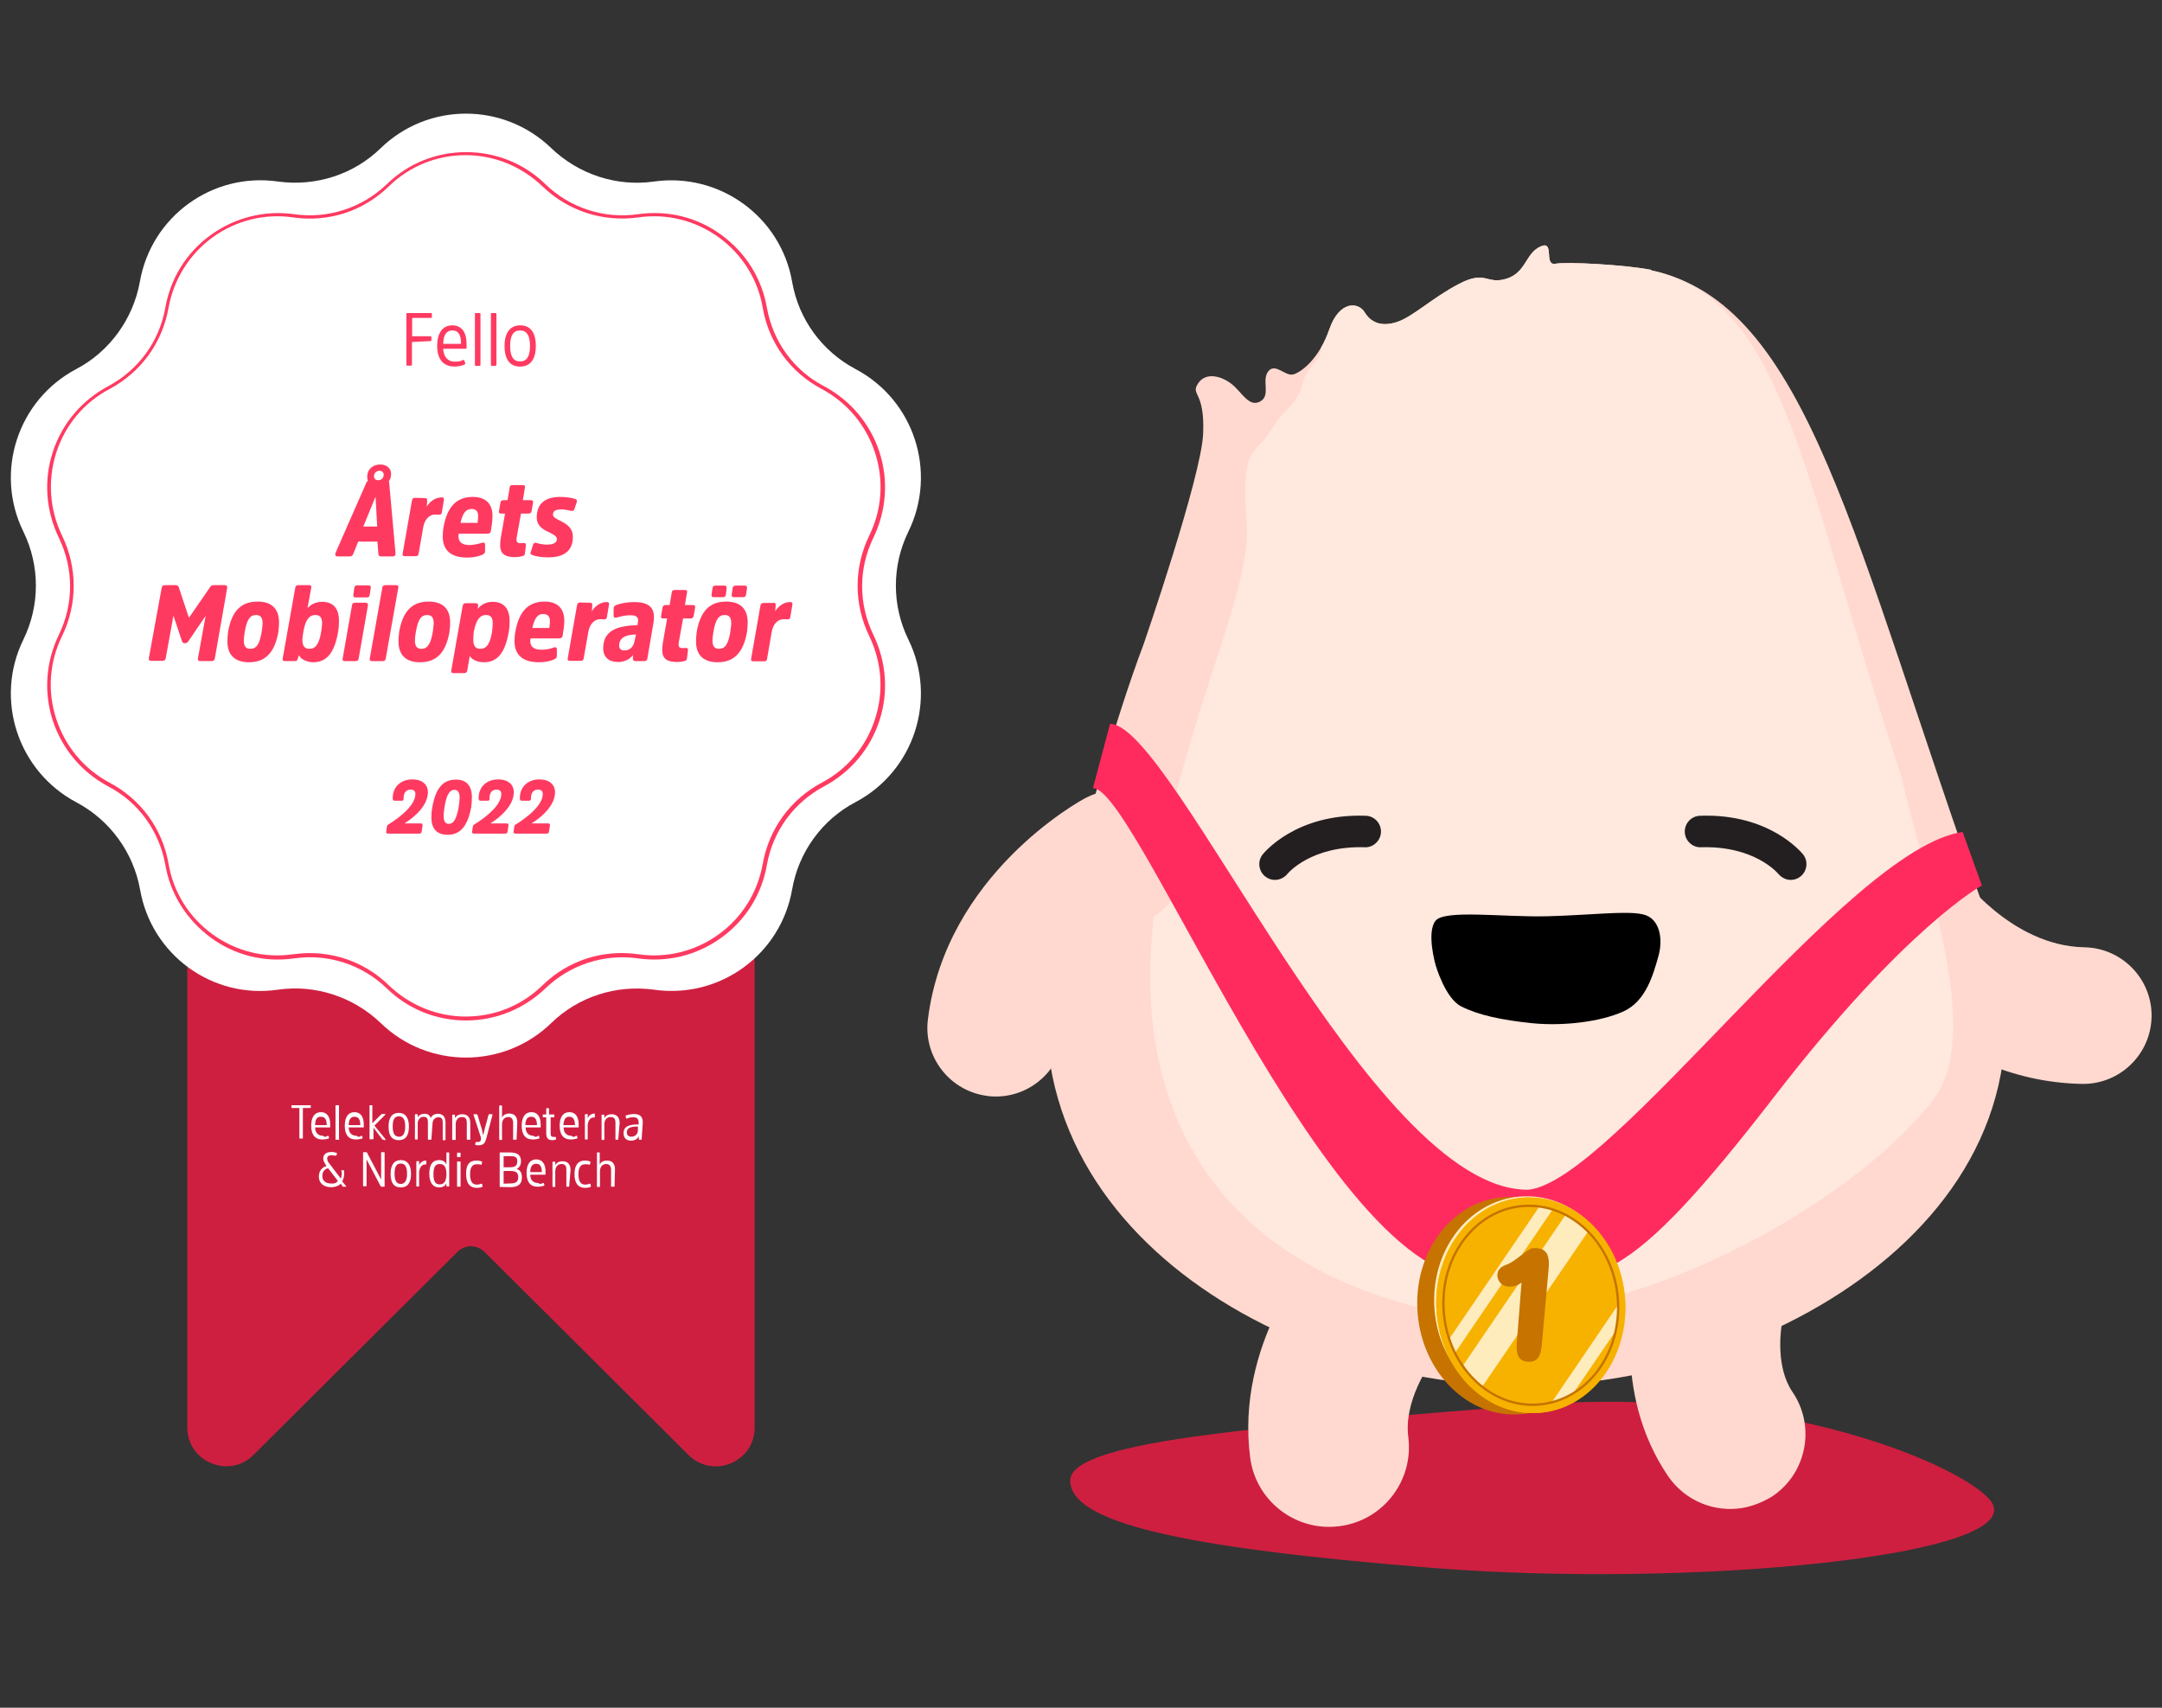
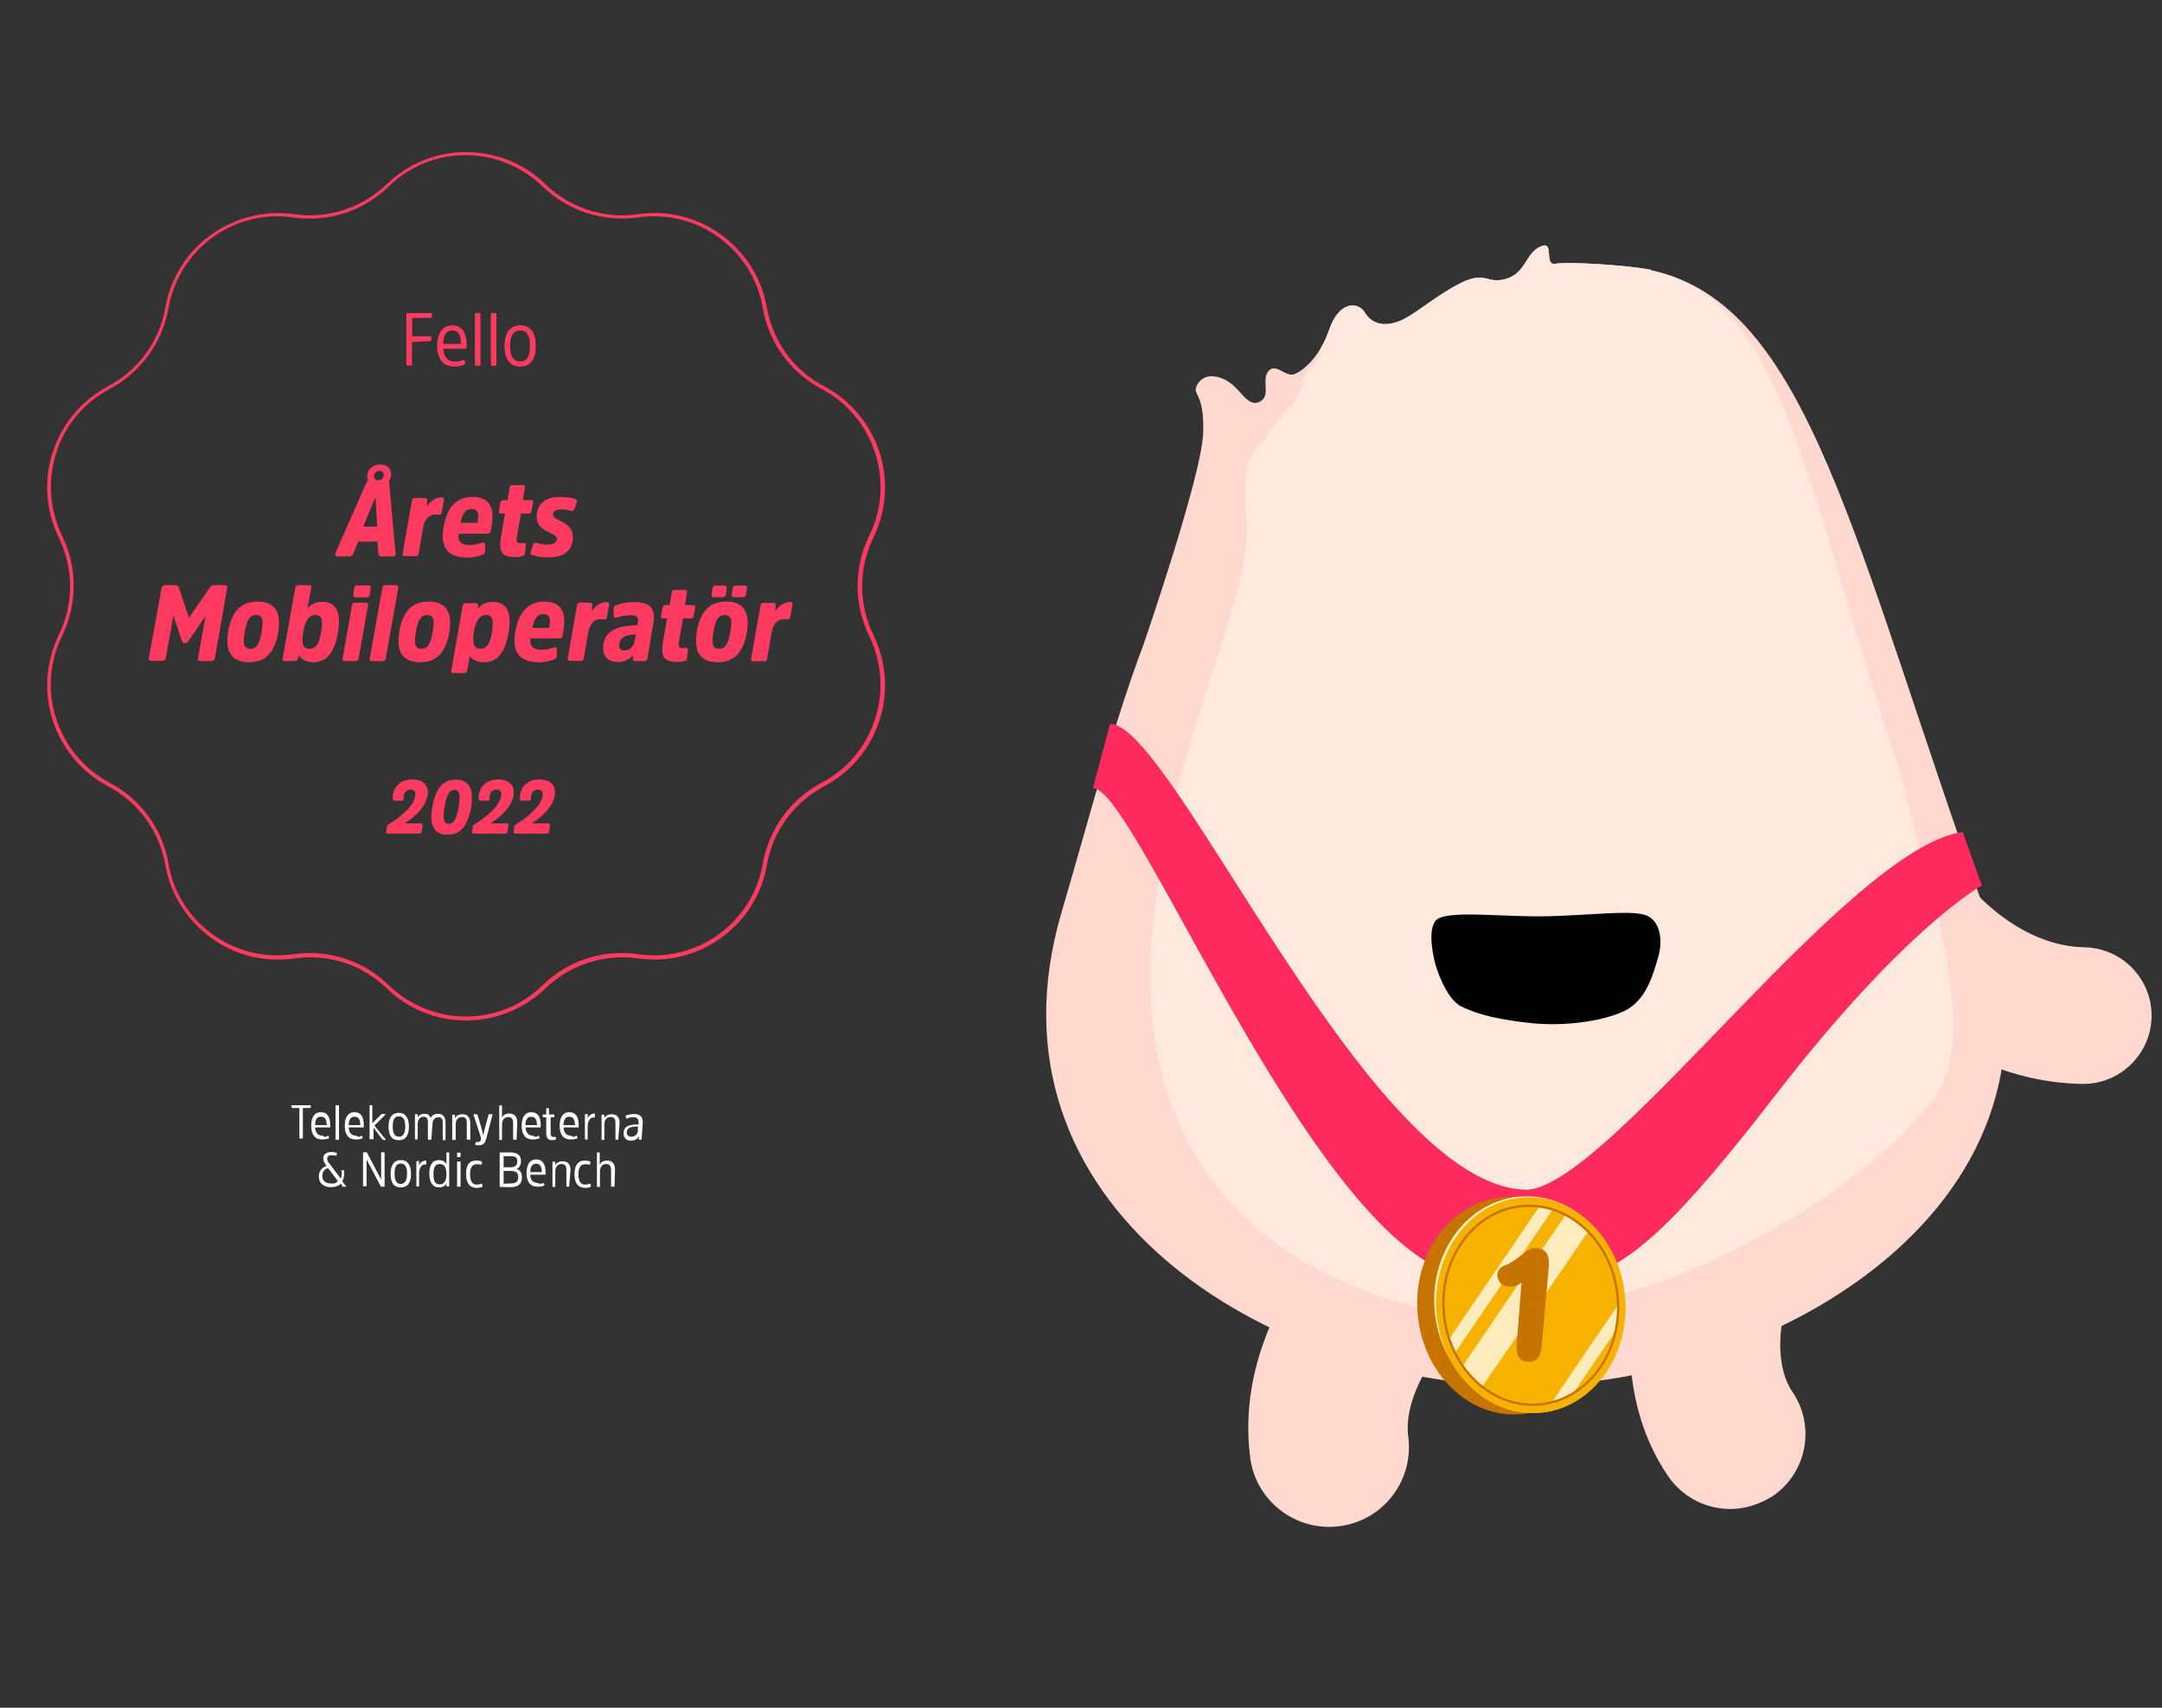
<svg xmlns="http://www.w3.org/2000/svg" xml:space="preserve" id="Layer_1" x="0" y="0" style="enable-background:new 0 0 933.7 737.5" version="1.1" viewBox="0 0 933.7 737.5">
  <rect x="0" y="0" width="933.7" height="737.5" fill="#333333" stroke="none" />
  <style>.st1{fill:#ffd9cf}.st3{fill:#231f20}.st5{fill:#c67300}.st6{fill:#ffecbd}.st7{fill:#f7b200}.st10{fill:#fff}.st11{fill:#ff3a61}</style>
-   <path d="M859.8 648.3c17.3 23.5-128.5 37.8-241.4 28.8-109.1-8.7-156.2-19.7-156.2-37.7s91-23.7 198.2-32.6c109.1-9 188.7 27 199.4 41.5z" style="fill:#ce1f40" />
  <path d="M899.7 468.1h-.6c-63-1.2-100.5-55.4-102.1-57.7-9.1-13.5-5.6-31.8 7.9-41 13.4-9.1 31.7-5.7 40.9 7.7.7.9 22.6 31.4 54.4 32 16.3.3 29.3 13.8 29 30-.3 16.1-13.5 29-29.5 29zM574 659.4c-17.1 0-31.9-12.7-34.1-30-6.3-48.8 25.7-86.3 29.4-90.4l51.4 45.8.2-.3c-4.2 4.9-14.7 21-12.7 36.1 2.4 18.9-10.9 36.1-29.7 38.5-1.5.2-3 .3-4.5.3zM752.7 651.2c-12.1 2.1-24.9-2.9-32.3-13.7-24.9-36.6-14.5-79.6-13.2-84.3l62.7 16.6.1-.3c-1.3 5.3-3 21.2 4.1 31.6 10.1 14.8 6.2 35-8.5 45-4.2 2.6-8.5 4.3-12.9 5.1z" class="st1" />
  <path d="M857.3 393.8c-57.1-159.8-76.3-262.5-144-277-.1-.1-.2-.2-.4-.3-11.7-2.2-36-3.5-41.2-2.6s0-10.4-6.5-7.4-6.1 11.3-14.7 13.9c-8.7 2.6-8.7-3.9-20.4 2.2s-20 14.3-26.9 16.5-11.3 0-13.9-4.3c-2.6-4.3-10.8-5.2-15.2 7.4-4.3 12.6-12.1 18.6-15.6 19.5s-7.8-5.2-10.8-1.3 1.3 10.4-3.5 13-7.8-3.9-12.1-7.4-11.3-5.6-14.7-.4 3 3 2.2 21.7-25.6 90.6-25.6 90.6c-13.7 36.4-23.7 76-35.5 115.9-37.4 126.8 89.3 204.7 199.5 204.7 110 0 243.9-80.2 199.3-204.7z" class="st1" />
  <path d="M562.7 165.1c-2.6 10.4-6.9 9.5-13.9 20.8s-13 6.1-10.4 39.9-34 95.7-40.9 178.1 33.4 139.2 112.3 160 189.7-42.3 225.2-89.1c21.6-28.5-3.2-92.8-14.2-140.7-41.7-124.1-49-204.8-107.5-217.3-.1-.1-.2-.2-.4-.3-11.7-2.2-36-3.5-41.2-2.6s0-10.4-6.5-7.4-6.1 11.3-14.7 13.9c-8.7 2.6-8.7-3.9-20.4 2.2s-20 14.3-26.9 16.5c-6.9 2.2-11.3 0-13.9-4.3-2.6-4.3-10.8-5.2-15.2 7.4-1 3-2.3 5.7-3.6 8 .2 6.1-5.9 7.3-7.8 14.9z" style="fill:#ffe8de" />
  <path d="M620 416.8s-4.1-14.2 0-19.2c4.1-4.9 29.5-1.4 48.4-1.9s34.1-2.5 41.2-.8c7.1 1.6 8.8 10.4 6.6 18.1s-5.3 19.4-15.1 23.8c-9.9 4.5-25.9 6.4-39.3 5.1-13.4-1.4-23.3-3.5-30.8-7.3-6.9-3.5-11-17.8-11-17.8z" />
-   <path d="M550.6 380c-1.5 0-3-.5-4.2-1.5-2.9-2.3-3.4-6.6-1.1-9.5.6-.7 14.4-17.8 44.5-16.7 3.8.1 6.7 3.3 6.6 7-.1 3.8-3.4 6.8-7 6.6-23-.7-33 11-33.4 11.5-1.4 1.7-3.4 2.6-5.4 2.6zM773.4 380c1.5 0 3-.5 4.2-1.5 2.9-2.3 3.4-6.6 1.1-9.5-.6-.7-14.4-17.8-44.5-16.7-3.8.1-6.7 3.3-6.6 7 .1 3.8 3.4 6.8 7 6.6 23-.7 33 11 33.4 11.5 1.5 1.7 3.4 2.6 5.4 2.6z" class="st3" />
-   <path d="M427.1 473.4c-.2 0-.4 0-.6-.1-16.2-2-27.7-16.7-25.8-32.8 7.6-62.6 65.3-94.4 67.8-95.7 14.3-7.7 32.2-2.4 40 12 7.7 14.3 2.4 32.1-11.8 39.9-1 .6-33.5 19.3-37.3 50.9-2 16-16.4 27.4-32.3 25.8z" class="st1" />
  <path d="M479.4 312.6c27.3.1 112.5 201.6 180.5 201.2 36.2-3 138.1-147.5 187.7-154.5l8.3 23.1s-33 17.9-89.1 90.5c-65.1 84.3-78.3 83.6-119.7 77.7-66.6 21.6-155.4-211.3-175.1-210.2l7.4-27.8z" style="fill:#ff2b5e" />
  <ellipse cx="652.9" cy="563.9" class="st5" rx="40.8" ry="47" transform="rotate(-4.663 652.894 563.929) scale(1)" />
  <ellipse cx="660.1" cy="562.4" class="st6" rx="40.7" ry="45.8" transform="rotate(-4.663 660.094 562.43) scale(1)" />
  <ellipse cx="661.1" cy="563.7" class="st7" rx="40.8" ry="46.6" transform="rotate(-4.663 661.095 563.729) scale(1)" />
  <ellipse cx="661.1" cy="563.7" class="st7" rx="40.8" ry="46.6" transform="rotate(-4.663 661.095 563.729) scale(1)" />
  <path d="m676.1 524.7-44.4 65.2c2.4 3.5 5.2 6.5 8.4 9l45.7-67c-3-3-6.2-5.4-9.7-7.2zM664.8 521.1l-38.9 57.1c.7 2.1 1.5 4.1 2.5 6l42.1-61.8c-1.9-.6-3.8-1-5.7-1.3zM698.8 563.5l-28.7 42.2c3.2-.8 6.3-2.1 9.2-3.8l18.6-27.3c.7-3.6 1-7.3.9-11.1z" class="st6" />
  <ellipse cx="661.1" cy="563.7" rx="37.7" ry="43" style="fill:none;stroke:#c67300;stroke-width:1;stroke-miterlimit:10" transform="rotate(-4.663 661.095 563.729) scale(1)" />
  <path d="M657.1 553.9c-.8.6-1.7 1.1-2.7 1.4-1 .3-2.1.4-3.3.3-.7-.1-1.4-.3-1.9-.6-.6-.3-1.1-.7-1.4-1.2-.4-.5-.7-1-.9-1.6s-.3-1.2-.2-1.9.2-1.2.5-1.7.6-.8 1-1.2c.4-.3.9-.6 1.4-.8s1.1-.5 1.7-.7c1.3-.7 2.4-1.3 3.4-2.1 1-.7 1.9-1.4 2.7-2s1.5-1.2 2.1-1.6c.6-.4 1.1-.7 1.5-.9.2-.1.5-.2.7-.2.2-.1.4-.1.6-.1h.7c.3 0 .6 0 1 .1 1.2.1 2.2.4 2.9 1s1.2 1.2 1.5 2.1c.3.8.4 1.7.5 2.7 0 1 0 2-.1 3l-2.9 32.4c-.1 1-.2 2-.4 3s-.5 1.8-.9 2.6c-.4.7-1 1.3-1.8 1.7s-1.8.6-3 .5c-1.3-.1-2.2-.4-2.9-1-.7-.5-1.2-1.2-1.4-2-.3-.8-.4-1.7-.5-2.7 0-1 0-2 .1-3l2-25.5z" class="st5" />
  <g id="Lager_4">
-     <path d="M80.9 357.9v258.6c0 14.8 18 22.3 28.5 11.9l88.1-87.7c3.3-3.3 8.5-3.3 11.8 0l88.1 87.7c10.6 10.4 28.5 3 28.5-11.9V357.9h-245z" style="fill:#cf1f40" />
-     <path d="M238.1 64c11.8 11.3 28.2 16.7 44.3 14.4 28.4-4 54.8 15.2 59.7 43.3 2.8 16.2 12.9 30 27.4 37.7 25.3 13.4 35.4 44.4 22.8 70.2-7.2 14.7-7.2 31.9 0 46.6 12.6 25.7 2.5 56.8-22.8 70.2-14.5 7.6-24.6 21.6-27.4 37.7-4.9 28.2-31.3 47.4-59.7 43.3-16.3-2.2-32.6 3-44.3 14.4-20.5 19.9-53.2 19.9-73.7 0-11.8-11.3-28.2-16.7-44.3-14.4-28.3 4.2-54.7-15-59.6-43.2-2.9-16.1-13-30-27.5-37.7C7.6 333-2.5 301.9 10.1 276.2c7.2-14.7 7.2-31.9 0-46.6-12.6-25.7-2.5-56.8 22.8-70.2 14.5-7.6 24.6-21.7 27.5-37.7 4.9-28.2 31.3-47.4 59.7-43.3 16.3 2.2 32.6-3 44.3-14.4 20.5-19.9 53.1-19.9 73.7 0z" class="st10" />
    <path d="M164.2 200.6c2.8 0 4.7 1.7 4.7 4 0 1.2-.3 2.4-1 3.3.1.1.2.4.2.8l2.7 30.1c.1.9-.3 1.5-1.2 1.5h-4.9c-.9 0-1.3-.4-1.3-1.2l-.4-5.2h-8.3l-2.1 5.2c-.3.8-.7 1.2-1.6 1.2h-5.2c-.9 0-1.2-.6-.9-1.5l13.2-30.1c.1-.4.4-.8.8-1-.2-.4-.3-1-.3-1.6-.1-3.2 2.2-5.5 5.6-5.5zm-1.3 26.8-.7-12.7h-.1l-5.2 12.7h6zm-1.4-21.7c0 1 .7 1.7 1.9 1.7h.1c1.2-.1 2.2-.9 2.2-2.4 0-1-.7-1.7-1.9-1.7-1.3.1-2.3 1-2.3 2.4zM183.4 215.1c.9 0 1.1.3 1.1 1.1l-.2 2.6c1.1-1.9 3.5-4 6.4-4 .9 0 1.1.3 1 1.2l-.9 5.3c-.1.8-.6 1-1.2 1-.4 0-.9-.1-1.6-.1-2.7 0-4.6 2.2-5.2 5.4l-2 11.4c-.1.8-.4 1.2-1.3 1.2h-4.6c-.8 0-1.2-.3-1-1.2l4-22.8c.1-.8.6-1.2 1.3-1.2l4.2.1zM208.2 234.4c.8-.2 1.3 0 1.3.8v2.8c0 .8-.4 1.2-1.2 1.6-1.8.7-3.8 1.2-6.5 1.2-6.8 0-10.6-2.9-10.6-9.2 0-1.2.1-2.6.4-4.2 1.6-8.6 5.6-12.8 12.6-12.8 5.6 0 8.5 3 8.5 8.3 0 1-.1 2.2-.3 3.7l-.4 2.6c-.1 1-.7 1.3-1.6 1.3h-12.3c0 .4-.1.8-.1 1.1 0 2.6 1.7 3.8 4.9 3.8 2.1-.1 3.9-.6 5.3-1zm-9.3-8.6h7.3l.1-.4c.1-.9.2-1.8.2-2.5 0-2-.9-3.1-2.8-3.1-2.4 0-3.9 1.7-4.8 6zM225 221.8l-1.8 10c-.4 2.1 0 2.8 1.7 2.8.4 0 .9-.1 1.3-.1.7 0 1 .3.9 1.1l-.4 3.4c-.1.8-.4 1-1.2 1.2s-1.8.4-3 .4c-4.3 0-6.5-1.3-6.5-5.2 0-.8.1-1.7.2-2.7l1.9-10.9h-1.6c-.8 0-1.2-.3-1-1.1l.6-3.5c.1-.8.6-1.2 1.3-1.2h1.8l.9-5.4c.1-.8.4-1.1 1.3-1.1h4.3c.9 0 1.2.3 1 1.1l-.9 5.4h3.4c.8 0 1.2.4 1 1.2l-.6 3.4c-.1.8-.6 1.2-1.3 1.2H225zM236.9 240.7c-2.8 0-5.6-.4-7-1-.7-.2-1-.6-.7-1.3l1-3.1c.2-.7.7-1.1 1.6-.8 1 .3 2.6.7 4.5.7 1.7 0 4.2-.4 4.2-2.4 0-1.2-1.3-1.9-3.5-3-2.7-1.2-5.2-2.8-5.2-6.4 0-6.1 3.9-8.8 10.1-8.8 2.5 0 5.3.4 6.5.9.7.2.9.6.7 1.3l-1 3c-.2.7-.7 1-1.6.8-.9-.2-2.4-.6-4-.6-1.8 0-3.7.3-3.7 2.2 0 1.2 1.5 1.9 3.7 3 3 1.5 4.9 3.4 4.9 6.5.1 6.5-4.3 9-10.5 9zM78.6 276.9l-3.7-11-3.3 18.2c-.1.9-.6 1.3-1.5 1.3h-4.7c-.9 0-1.3-.4-1.1-1.3l5.5-30.1c.1-.9.6-1.3 1.5-1.3h4.4c.8 0 1.3.2 1.5.9l4.4 13.2 9.1-13.2c.4-.6.8-.9 1.7-.9H97c.9 0 1.2.4 1.1 1.3l-5.3 30.2c-.1.9-.6 1.3-1.5 1.3h-4.7c-.9 0-1.3-.4-1.1-1.3l3.3-18.2-7.5 11c-.3.4-.7.8-1.3.8-.9 0-1.2-.3-1.4-.9zM98.2 277c0-1.2.1-2.6.3-4.2 1.6-9 5.7-13 12.7-13 5.8 0 9.3 2.8 9.3 9 0 1.2-.1 2.6-.3 4.2-1.6 9-5.7 13-12.7 13-5.8 0-9.3-2.9-9.3-9zm14.8-4.1c.2-1.6.4-2.8.4-3.8 0-2.5-1-3.5-2.8-3.5-2.6 0-4 1.9-4.9 7.3-.3 1.6-.4 2.8-.4 3.8 0 2.5 1 3.5 2.8 3.5 2.6 0 4-1.9 4.9-7.3zM128.6 284.5c-.2.7-.4 1-1.3 1h-4.2c-.8 0-1.2-.3-1-1.2l5.4-30.4c.1-.8.6-1.2 1.3-1.2h4.6c.8 0 1.2.3 1 1.2l-1.6 8.8c1.3-1.6 3.6-2.8 6.3-2.8 4.6 0 7.3 2.6 7.3 8.3 0 1.3-.1 3-.4 4.8-1.6 9.2-5.1 13-10.7 13-2.7 0-5.5-1.3-6.2-3.1l-.5 1.6zm2-8.2c0 2.7 1 3.9 3 3.9 2.6 0 4.2-1.9 5.1-7.3.2-1.6.4-2.8.4-3.7 0-2.6-1-3.6-2.9-3.6-2.6 0-4.3 2-5.2 7.3-.2 1.3-.4 2.4-.4 3.4zM154.9 284.3c-.1.8-.4 1.2-1.3 1.2H149c-.8 0-1.2-.3-1-1.2l4-22.8c.1-.8.4-1.2 1.3-1.2h4.6c.8 0 1.1.4 1 1.2l-4 22.8zm4.8-27.5c-.1.8-.4 1.2-1.3 1.2h-4.8c-.8 0-1.1-.3-1-1.2l.4-2.8c.1-.8.4-1.2 1.3-1.2h4.8c.8 0 1.2.4 1 1.2l-.4 2.8zM166.6 284.3c-.1.8-.4 1.2-1.3 1.2h-4.6c-.8 0-1.2-.3-1-1.2l5.4-30.4c.1-.8.4-1.2 1.3-1.2h4.6c.8 0 1.2.3 1 1.2l-5.4 30.4zM172.1 277c0-1.2.1-2.6.3-4.2 1.6-9 5.7-13 12.7-13 5.8 0 9.3 2.8 9.3 9 0 1.2-.1 2.6-.3 4.2-1.6 9-5.7 13-12.7 13-5.9 0-9.3-2.9-9.3-9zm14.8-4.1c.2-1.6.4-2.8.4-3.8 0-2.5-1-3.5-2.8-3.5-2.6 0-4 1.9-4.9 7.3-.3 1.6-.4 2.8-.4 3.8 0 2.5 1 3.5 2.8 3.5 2.5 0 4-1.9 4.9-7.3zM206.3 263c1.3-1.8 3.7-3.1 6.4-3.1 4.6 0 7.4 2.6 7.4 8.4 0 1.3-.1 2.9-.4 4.7-1.6 9-4.9 13-10.7 13-2.7 0-5.4-1.1-6.1-2.8l-1.1 6.3c-.1.8-.6 1.2-1.3 1.2h-4.6c-.8 0-1.2-.3-1-1.2l4.9-27.8c.1-.8.6-1.2 1.3-1.2h4.2c.9 0 1.2.3 1.2 1l-.2 1.5zm-1.9 13.3c0 2.7 1 3.9 3 3.9 2.6 0 4.2-1.9 5.1-7.3.2-1.5.3-2.8.3-3.7 0-2.6-1-3.6-2.9-3.6-2.6 0-4.3 2-5.3 7.3-.1 1.3-.2 2.4-.2 3.4zM239.2 279.6c.8-.2 1.3 0 1.3.8v2.8c0 .8-.4 1.2-1.2 1.6-1.8.7-3.8 1.2-6.5 1.2-6.8 0-10.6-2.9-10.6-9.2 0-1.2.1-2.6.4-4.2 1.6-8.6 5.6-12.8 12.6-12.8 5.6 0 8.5 3 8.5 8.3 0 1-.1 2.2-.3 3.7l-.4 2.6c-.1 1-.7 1.3-1.6 1.3h-12.3c0 .4-.1.8-.1 1.1 0 2.6 1.7 3.8 4.9 3.8 2.1 0 3.8-.4 5.3-1zm-9.3-8.4h7.3l.1-.4c.1-.9.2-1.8.2-2.5 0-2-.9-3.1-2.8-3.1-2.4-.2-3.8 1.6-4.8 6zM254.7 260.3c.9 0 1.1.3 1.1 1.1l-.2 2.6c1.1-1.9 3.5-4 6.4-4 .9 0 1.1.3 1 1.2l-.9 5.3c-.1.8-.6 1-1.2 1-.4 0-.9-.1-1.6-.1-2.7 0-4.6 2.2-5.2 5.4l-2 11.4c-.1.8-.4 1.2-1.3 1.2h-4.6c-.8 0-1.2-.3-1-1.2l4-22.8c.1-.8.6-1.2 1.3-1.2l4.2.1zM279.6 284.3c-.1.8-.4 1.2-1.3 1.2h-3.8c-.8 0-1.1-.3-1.2-1l.1-1.6c-1.2 1.5-3.3 3-6.5 3-3.9 0-6.4-2.1-6.4-5.9 0-8.3 7.1-9.8 14.8-10l.2-1.3c.4-2.1-.6-3-3.3-3-2.4 0-4.4.6-5.9 1-.8.2-1.3 0-1.3-.8v-3.1c0-.7.4-1.2 1.1-1.5 1.9-.7 4.8-1.3 7.7-1.3 5.8 0 8.6 2 8.6 6.3 0 .7 0 1.3-.1 2.1l-2.7 15.9zm-4.9-10.3c-4.4.1-7.3 1.3-7.3 4.8 0 1.3.7 2.1 2.2 2.1 2.7 0 4.2-1.9 4.5-4.4l.6-2.5zM295 267.1l-1.8 10c-.4 2.1 0 2.8 1.7 2.8.4 0 .9-.1 1.3-.1.7 0 1 .3.9 1.1l-.4 3.4c-.1.8-.4 1-1.2 1.2s-1.8.4-3 .4c-4.3 0-6.5-1.3-6.5-5.2 0-.8.1-1.7.2-2.7l1.9-10.9h-1.6c-.8 0-1.2-.3-1-1.1l.6-3.5c.1-.8.6-1.2 1.3-1.2h1.8l.9-5.4c.1-.8.4-1.1 1.3-1.1h4.3c.9 0 1.2.3 1 1.1l-.9 5.4h3.4c.8 0 1.2.4 1 1.2l-.6 3.4c-.1.8-.6 1.2-1.3 1.2H295zM309.9 286c-5.8 0-9.3-2.8-9.3-9 0-1.2.1-2.6.3-4.2 1.6-9 5.7-13 12.7-13 5.8 0 9.3 2.8 9.3 9 0 1.2-.1 2.6-.3 4.2-1.6 9-5.7 13-12.7 13zm3.9-32c.1-.8-.2-1.1-1-1.1H309c-.8 0-1.1.3-1.3 1.1l-.4 2.8c-.1.8.2 1.1 1 1.1h3.9c.8 0 1.1-.3 1.3-1.1l.3-2.8zm-3.3 26.2c2.6 0 4-1.9 4.9-7.3.2-1.6.4-2.8.4-3.8 0-2.5-1-3.5-2.8-3.5-2.6 0-4 1.9-4.9 7.3-.3 1.6-.4 2.8-.4 3.8 0 2.5 1 3.5 2.8 3.5zm12.1-26.2c.1-.8-.2-1.1-1-1.1h-3.9c-.8 0-1.1.3-1.3 1.1l-.4 2.8c-.1.8.2 1.1 1 1.1h3.9c.8 0 1.1-.3 1.3-1.1l.4-2.8zM333.9 260.3c.9 0 1.1.3 1.1 1.1l-.2 2.6c1.1-1.9 3.5-4 6.4-4 .9 0 1.1.3 1 1.2l-.9 5.3c-.1.8-.6 1-1.2 1-.4 0-.9-.1-1.6-.1-2.7 0-4.6 2.2-5.2 5.4l-2 11.6c-.1.8-.4 1.2-1.3 1.2h-4.6c-.8 0-1.2-.3-1-1.2l4-22.8c.1-.8.6-1.2 1.3-1.2h4.2v-.1z" class="st11" />
    <path d="M201.3 440.7c-12.9 0-25.1-4.9-34.3-13.9-10.7-10.3-25.3-15-40-12.9-12.8 1.8-25.6-1.3-36-9s-17.4-18.7-19.6-31.4c-2.6-14.6-11.6-27.1-24.7-33.9-11.4-6.1-19.9-16.2-23.9-28.4-4-12.3-3-25.4 2.6-37 6.5-13.4 6.5-28.6 0-42-5.6-11.6-6.6-24.8-2.6-37 4-12.3 12.5-22.3 23.9-28.4 13.1-7 22.1-19.3 24.7-33.9 2.2-12.7 9.2-23.9 19.6-31.4s23.2-10.8 36-9c14.7 2.1 29.3-2.7 40-12.9 9.2-9 21.4-13.9 34.3-13.9 12.9 0 25.1 4.9 34.3 13.9 10.7 10.3 25.3 15 40 12.9 12.8-1.8 25.6 1.3 36 9 10.4 7.6 17.4 18.7 19.6 31.4 2.6 14.6 11.6 27.1 24.7 33.9 11.4 6.1 19.9 16.2 23.9 28.4 4 12.3 3 25.4-2.6 37-6.5 13.4-6.5 28.6 0 42 5.6 11.6 6.6 24.8 2.6 37-4 12.3-12.5 22.3-23.9 28.4-13.1 7-22.1 19.3-24.7 33.9-2.2 12.7-9.2 23.9-19.6 31.4-10.4 7.6-23.2 10.8-36 9-14.7-2.1-29.3 2.7-40 12.9-9.3 8.9-21.4 13.9-34.3 13.9zm-67.6-29.1c12.7 0 24.9 4.8 34.2 13.9 9 8.6 20.8 13.5 33.2 13.5 12.5 0 24.2-4.7 33.2-13.5 11-10.7 26-15.6 41.3-13.4 12.3 1.8 24.7-1.3 34.8-8.6 10.1-7.3 16.8-18.1 19-30.4 2.7-15.2 12-27.9 25.5-35.1 11-5.8 19.2-15.6 23-27.5 3.9-11.9 2.9-24.6-2.5-35.8-6.7-13.8-6.7-29.6 0-43.4 5.5-11.2 6.4-23.9 2.5-35.8-3.9-11.9-12-21.6-23-27.5-13.6-7.2-22.9-20-25.5-35.1-2.1-12.3-8.9-23.1-19-30.4s-22.4-10.4-34.8-8.6c-15.3 2.1-30.3-2.8-41.3-13.4-9-8.6-20.8-13.5-33.2-13.5s-24.2 4.7-33.2 13.5c-11 10.7-26 15.6-41.3 13.4-12.3-1.8-24.7 1.3-34.8 8.6-10.1 7.4-16.8 18.2-19 30.4-2.7 15.2-12 27.9-25.5 35.1-11 5.8-19.2 15.6-23 27.5s-2.9 24.6 2.5 35.8c6.7 13.8 6.7 29.6 0 43.4-5.5 11.2-6.4 23.9-2.5 35.8s12 21.6 23 27.5c13.6 7.2 22.9 20 25.5 35.1 2.1 12.3 8.9 23.1 19 30.4s22.4 10.4 34.8 8.6c2.4-.3 4.7-.5 7.1-.5z" class="st11" />
    <path d="M173.5 345.8h-3.1c-.6 0-.8-.4-.8-1.1 0-5.1 3.7-8.1 8.4-8.1 4.8 0 6.8 2.6 6.8 5.5 0 5.8-5.8 10.8-10.1 13.5h7c.4 0 .9.2.8.9l-.4 2.6c-.1.6-.3.9-1 .9h-13.5c-.6 0-.9-.2-.8-.9l.3-2.1c.1-.6.3-.8.9-1.1 4.6-2.9 11.4-8.1 11.4-13 0-1.2-.6-1.9-2.1-1.9-2.2 0-3 1.8-3 3.6.1.7-.1 1.2-.8 1.2zM203.8 344.3c0 1.2-.1 2.6-.3 4.3-1.6 8.5-4.9 11.9-10.2 11.9-4.3 0-7-2.2-7-7.6 0-1.2.1-2.7.4-4.3 1.5-8.6 4.9-11.9 10.1-11.9 4.2-.1 7 2.2 7 7.6zm-5.7 4.2c.2-1.7.4-3 .4-4 0-2.4-.8-3.4-2.2-3.4-2 0-3.4 1.8-4.3 7.3-.3 1.7-.4 3-.4 4 0 2.4.8 3.4 2.2 3.4 2 0 3.3-1.8 4.3-7.3zM210.6 345.8h-3.1c-.6 0-.8-.4-.8-1.1 0-5.1 3.7-8.1 8.4-8.1 4.8 0 6.8 2.6 6.8 5.5 0 5.8-5.8 10.8-10.1 13.5h7c.4 0 .9.2.8.9l-.4 2.6c-.1.6-.3.9-1 .9h-13.5c-.6 0-.9-.2-.8-.9l.3-2.1c.1-.6.3-.8.9-1.1 4.6-2.9 11.4-8.1 11.4-13 0-1.2-.6-1.9-2.1-1.9-2.2 0-3 1.8-3 3.6.1.7 0 1.2-.8 1.2zM228.4 345.8h-3.1c-.6 0-.8-.4-.8-1.1 0-5.1 3.7-8.1 8.4-8.1 4.8 0 6.8 2.6 6.8 5.5 0 5.8-5.8 10.8-10.1 13.5h7.1c.4 0 .9.2.8.9l-.4 2.6c-.1.6-.3.9-1 .9h-13.5c-.6 0-.9-.2-.8-.9l.3-2.1c.1-.6.3-.8.9-1.1 4.6-2.9 11.4-8.1 11.4-13 0-1.2-.6-1.9-2.1-1.9-2.2 0-3 1.8-3 3.6.1.7-.1 1.2-.9 1.2zM177.9 147.7v9.8c0 .3-.2.4-.4.4h-1.6c-.3 0-.4-.1-.4-.4v-21.9c0-.3.1-.4.4-.4h10.2c.3 0 .4.1.4.4v1.3c0 .3-.1.4-.4.4H178v7.9h7.9c.3 0 .4.2.4.4v1.3c0 .3-.1.4-.4.4l-8 .4zM199.9 155.5c.2-.1.6 0 .7.3l.3 1.1c.1.3-.1.4-.4.6-1 .4-2.6.8-4.2.8-4.8 0-7.5-3.1-7.5-8.9 0-5.8 2.5-8.9 6.5-8.9 4.3 0 6.2 3.3 6.2 8v1.7c0 .3-.1.4-.4.4h-9.7c.2 3.6 2 5.6 5.1 5.6 1.4 0 2.4-.2 3.4-.7zm-8.5-7h7.7v-.2c0-3.4-1-5.6-3.7-5.6-2.5 0-3.9 1.8-4 5.8zM207.5 157.6c0 .3-.1.4-.4.4h-1.6c-.3 0-.4-.1-.4-.4v-22c0-.3.1-.4.4-.4h1.6c.3 0 .4.1.4.4v22zM214.3 157.6c0 .3-.1.4-.4.4h-1.5c-.3 0-.4-.1-.4-.4v-22c0-.3.1-.4.4-.4h1.6c.3 0 .4.1.4.4v22h-.1zM217.9 149.4c0-5.8 2.5-8.9 6.8-8.9s6.7 3 6.7 8.9-2.5 8.9-6.7 8.9c-4.4.1-6.8-3-6.8-8.9zm11 0c0-4.6-1.5-6.7-4.3-6.7s-4.3 2.1-4.3 6.7 1.5 6.7 4.3 6.7 4.3-2.1 4.3-6.7z" class="st11" />
    <path d="M125.8 477.5c0-.2 0-.2.2-.2h8c.2 0 .2 0 .2.2v.8c0 .2 0 .2-.2.2h-3.2v13c0 .2 0 .2-.2.2h-1.1c-.2 0-.2 0-.2-.2v-13h-3.2c-.2 0-.2 0-.2-.2v-.8h-.1zM141.5 490.5c.2 0 .4 0 .4.2l.2.6c0 .2 0 .2-.2.4-.6.2-1.7.4-2.7.4-3.2 0-4.8-2.1-4.8-5.9s1.5-5.9 4.2-5.9 4 2.1 4 5.3v1.1c0 .2 0 .2-.2.2h-6.3c0 2.3 1.3 3.6 3.4 3.6.8.7 1.4.5 2 0zm-5.4-4.6h5c0-2.1-.6-3.6-2.3-3.6-1.9-.2-2.7 1.1-2.7 3.6zM146.6 492c0 .2 0 .2-.2.2h-1.3c-.2 0-.2 0-.2-.2v-14.5c0-.2 0-.2.2-.2h1.1c.2 0 .2 0 .2.2V492h.2zM156 490.5c.2 0 .4 0 .4.2l.2.6c0 .2 0 .2-.2.4-.6.2-1.7.4-2.7.4-3.2 0-4.8-2.1-4.8-5.9s1.5-5.9 4.2-5.9 4 2.1 4 5.3v1.1c0 .2 0 .2-.2.2h-6.3c0 2.3 1.3 3.6 3.4 3.6.8.7 1.4.5 2 0zm-5.4-4.6h5c0-2.1-.6-3.6-2.3-3.6-1.7-.2-2.7 1.1-2.7 3.6zM165.5 492.2c-.2 0-.2 0-.4-.2l-3.8-5v4.8c0 .2 0 .2-.2.2h-1.3c-.2 0-.2 0-.2-.2v-14.3c0-.2 0-.2.2-.2h.8c.2 0 .2 0 .2.2v7.6l3.8-3.8s.2-.2.4-.2h1.3c.2 0 .2.2 0 .4l-4.6 4.6 4.8 5.9c0 .2 0 .4-.2.4l-.8-.2zM167.8 486.5c0-3.8 1.5-5.9 4.4-5.9 2.7 0 4.4 1.9 4.4 5.9s-1.5 5.9-4.4 5.9-4.4-1.9-4.4-5.9zm7.2 0c0-2.9-.8-4.4-2.7-4.4s-2.7 1.3-2.7 4.4c0 2.9.8 4.4 2.7 4.4 1.6.1 2.7-1.2 2.7-4.4zM186.3 492c0 .2 0 .2-.2.2H185c-.2 0-.2 0-.2-.2v-7.4c0-1.5-.4-2.3-1.9-2.3s-2.5 1.3-2.5 2.9v6.7c0 .2 0 .2-.2.2h-.8c-.2 0-.2 0-.2-.2v-10.5c0-.2 0-.2.2-.2h.8c.2 0 .2 0 .2.2v1.3c.2-.8 1.3-1.7 2.9-1.7 1.5 0 2.3.6 2.7 1.9.4-1.1 1.5-1.9 3.2-1.9 2.1 0 3.2 1.5 3.2 3.6v7.6c0 .2 0 .2-.2.2h-.8c-.2 0-.2 0-.2-.2v-7.4c0-1.5-.4-2.3-1.9-2.3s-2.5 1.3-2.5 2.7l-.5 6.8zM203.1 492c0 .2 0 .2-.2.2h-1.1c-.2 0-.2 0-.2-.2v-7.1c0-1.5-.4-2.5-2.1-2.5-1.7 0-2.7 1.3-2.7 3.2v6.5c0 .2 0 .2-.2.2h-1.1c-.2 0-.2 0-.2-.2v-10.5c0-.2 0-.2.2-.2h.8c.2 0 .2 0 .2.2v1.3c.4-.8 1.3-1.7 3.2-1.7 2.3 0 3.4 1.5 3.4 3.8v7zM210.1 491.4c-.6 2.1-1.1 3.2-3.4 3.2-.4 0-1.1 0-1.3-.2-.2 0-.2-.2-.2-.2l.2-.8c0-.2 0-.2.2-.2h.8c.8 0 1.3-.4 1.3-1.3v-.6l-3.2-9.9c0-.2 0-.2.2-.2h1.1c.2 0 .2 0 .4.2l1.9 6.3.6 2.7.6-2.7 1.7-6.3c0-.2 0-.2.4-.2h1.1c.2 0 .2 0 .2.2l-2.6 10zM223.1 492c0 .2 0 .2-.2.2h-1.1c-.2 0-.2 0-.2-.2v-7.1c0-1.5-.6-2.5-2.1-2.5-1.7 0-2.7 1.3-2.7 3.2v6.5c0 .2 0 .2-.2.2h-.8c-.2 0-.2 0-.2-.2v-14.5c0-.2 0-.2.2-.2h.8c.2 0 .2 0 .2.2v5c.4-.8 1.3-1.7 3.2-1.7 2.3 0 3.4 1.5 3.4 3.8l-.3 7.3zM232.4 490.5c.2 0 .4 0 .4.2l.2.6c0 .2 0 .2-.2.4-.6.2-1.7.4-2.7.4-3.2 0-4.8-2.1-4.8-5.9s1.5-5.9 4.2-5.9 4 2.1 4 5.3v1.1c0 .2 0 .2-.2.2H227c0 2.3 1.3 3.6 3.4 3.6.7.7 1.3.5 2 0zm-5.5-4.6h5c0-2.1-.6-3.6-2.3-3.6-1.7-.2-2.7 1.1-2.7 3.6zM237.8 482.6v6.5c0 1.5.2 1.9 1.5 1.9h.6c.2 0 .2 0 .2.2v.8c0 .2 0 .2-.2.2s-.8.2-1.3.2c-1.9 0-2.7-.8-2.7-3.2v-6.7h-1.3c-.2 0-.2 0-.2-.2v-.8c0-.2 0-.2.2-.2h1.3v-2.5c0-.2 0-.2.2-.2h.8c.2 0 .2 0 .2.2v2.5h2.1c.2 0 .2 0 .2.2v.8c0 .2 0 .2-.2.2h-1.4v.1zM248.8 490.5c.2 0 .4 0 .4.2l.2.6c0 .2 0 .2-.2.4-.6.2-1.7.4-2.7.4-3.2 0-4.8-2.1-4.8-5.9s1.5-5.9 4.2-5.9 4 2.1 4 5.3v1.1c0 .2 0 .2-.2.2h-6.3c0 2.3 1.3 3.6 3.4 3.6.7.7 1.3.5 2 0zm-5.5-4.6h5c0-2.1-.6-3.6-2.3-3.6-1.7-.2-2.5 1.1-2.7 3.6zM253.6 481.1c.2 0 .2 0 .2.2v1.7c.2-.8 1.3-2.1 2.9-2.1.2 0 .2 0 .2.2v1.3c0 .2 0 .2-.2.2h-.4c-1.5 0-2.5 1.7-2.5 3.6v5.7c0 .2 0 .2-.2.2h-.8c-.2 0-.2 0-.2-.2v-10.5c0-.2 0-.2.2-.2l.8-.1zM267 492c0 .2 0 .2-.2.2h-.8c-.2 0-.2 0-.2-.2v-7.1c0-1.5-.4-2.5-2.1-2.5s-2.7 1.3-2.7 3.2v6.5c0 .2 0 .2-.2.2h-.8c-.2 0-.2 0-.2-.2v-10.5c0-.2 0-.2.2-.2h.8c.2 0 .2 0 .2.2v1.3c.4-.8 1.3-1.7 3.2-1.7 2.3 0 3.4 1.5 3.4 3.8l-.6 7zM277.1 492c0 .2 0 .2-.2.2h-.8c-.2 0-.2 0-.2-.2v-1.3c-.4.8-1.3 1.9-3.4 1.9s-3.2-1.3-3.2-3.2c0-3.2 2.7-3.8 6.5-3.8v-.8c0-1.5-.6-2.3-2.3-2.3-1.1 0-2.1.2-2.7.6-.2 0-.2 0-.4-.2l-.2-.8c0-.2 0-.2.2-.4.6-.2 2.1-.6 3.4-.6 2.7 0 3.8 1.3 3.8 3.6l-.5 7.3zm-1.6-5.5c-2.7 0-4.8.4-4.8 2.5 0 1.1.6 1.9 1.9 1.9 1.9 0 2.9-1.3 2.9-2.9v-1.5zM147.8 510.2l1.7 2.1v.2H148l-.8-1.3c-.8.8-2.3 1.5-4.2 1.5-3.2 0-5.3-1.7-5.3-4.6 0-2.3 1.3-4 3.4-4.6l-.4-.4c-.6-1.1-1.1-1.7-1.1-2.7 0-1.5.8-2.9 3.6-2.9.8 0 1.7.2 2.1.4.2 0 .4.2.2.4l-.2.6c0 .2-.2.2-.4.2-.4 0-1.1-.2-1.5-.2-1.7 0-2.1.6-2.1 1.5 0 .8.4 1.5 1.1 2.3l4.8 6.3c.2-.6.4-1.5.4-2.1 0-.4 0-.8-.2-1.3 0-.2 0-.2.2-.2h.8c.2 0 .2 0 .2.2v1.3c.1 1.2-.3 2.3-.8 3.3zm-1.9-.2-4.2-5.5c-1.7.4-2.5 1.7-2.5 3.4 0 1.9 1.3 3.2 3.6 3.2 1.5.2 2.5-.2 3.1-1.1zM166.1 512.3c0 .2 0 .2-.2.2h-1.1c-.2 0-.2 0-.4-.2l-6.1-11.6v11.4c0 .2 0 .2-.2.2H157c-.2 0-.2 0-.2-.2v-14.3c0-.2 0-.2.2-.2h1.1c.2 0 .4 0 .4.2l6.1 11.6v-11.6c0-.2 0-.2.2-.2h1.1c.2 0 .2 0 .2.2v14.5zM168.7 506.9c0-3.8 1.5-5.9 4.4-5.9 2.7 0 4.4 1.9 4.4 5.9s-1.5 5.9-4.4 5.9c-3 0-4.4-1.9-4.4-5.9zm7.1 0c0-2.9-.8-4.4-2.7-4.4s-2.7 1.3-2.7 4.4c0 2.9.8 4.4 2.7 4.4 1.6 0 2.7-1.3 2.7-4.4zM180.8 501.4c.2 0 .2 0 .2.2v1.7c.2-.8 1.3-2.1 2.9-2.1.2 0 .2 0 .2.2v1.3c0 .2 0 .2-.2.2h-.4c-1.5 0-2.5 1.7-2.5 3.6v5.7c0 .2 0 .2-.2.2h-.8c-.2 0-.2 0-.2-.2v-10.5c0-.2 0-.2.2-.2l.8-.1zM192.8 510.9c-.4 1.3-1.7 1.9-3.2 1.9-2.5 0-4.2-1.9-4.2-5.9s1.5-5.9 4.2-5.9c1.5 0 2.7.6 3.2 1.9v-5c0-.2 0-.2.2-.2h.8c.2 0 .2 0 .2.2v14.3c0 .2 0 .2-.2.2h-.8c-.2 0-.2 0-.2-.2v-1.3zm-2.9-8.2c-1.9 0-2.7 1.3-2.7 4.4s.8 4.4 2.7 4.4 2.9-1.5 2.9-4.4c0-3.2-1-4.4-2.9-4.4zM198.9 499.5c0 .2 0 .2-.2.2h-1.1c-.2 0-.2 0-.2-.2V498c0-.2 0-.2.2-.2h1.1c.2 0 .2 0 .2.2v1.5zm0 12.8c0 .2 0 .2-.2.2h-1.1c-.2 0-.2 0-.2-.2v-10.5c0-.2 0-.2.2-.2h1.1c.2 0 .2 0 .2.2v10.5zM205.7 501.2c1.1 0 1.9.2 2.3.4.2 0 .2.2.2.4l-.2.8c0 .2-.2.2-.4.2-.4-.2-1.1-.2-1.7-.2-1.9 0-2.9 1.3-2.9 4.4s1.1 4.4 2.9 4.4c.8 0 1.5-.2 1.9-.4.2 0 .2 0 .4.2l.2.8c0 .2 0 .2-.2.4-.4.2-1.3.4-2.3.4-2.9 0-4.6-1.9-4.6-5.9-.1-4 1.4-5.9 4.4-5.9zM216 512.6c-.2 0-.2 0-.2-.2v-14.5c0-.2 0-.2.2-.2h4.2c3.2 0 4.8 1.1 4.8 3.8 0 2.1-1.1 2.9-1.9 3.4 1.3.2 2.3 1.3 2.3 3.6 0 2.9-1.7 4.2-5 4.2l-4.4-.1zm4.2-8.5c2.1 0 3.2-.6 3.2-2.5s-.8-2.3-3.2-2.3h-2.7v4.8h2.7zm0 7c2.5 0 3.6-.6 3.6-2.7 0-1.9-.8-2.7-3.4-2.7h-2.9v5.5l2.7-.1zM234.5 510.9c.2 0 .4 0 .4.2l.2.6c0 .2 0 .2-.2.4-.6.2-1.7.4-2.7.4-3.2 0-4.8-2.1-4.8-5.9s1.5-5.9 4.2-5.9 4 2.1 4 5.3v1.1c0 .2 0 .2-.2.2H229c0 2.3 1.3 3.6 3.4 3.6.8.6 1.4.4 2.1 0zm-5.5-4.7h5c0-2.1-.6-3.6-2.3-3.6-1.7-.1-2.7 1.1-2.7 3.6zM245.8 512.3c0 .2 0 .2-.2.2h-.8c-.2 0-.2 0-.2-.2v-7.1c0-1.5-.4-2.5-2.1-2.5-1.7 0-2.7 1.3-2.7 3.2v6.5c0 .2 0 .2-.2.2h-.8c-.2 0-.2 0-.2-.2v-10.5c0-.2 0-.2.2-.2h.8c.2 0 .2 0 .2.2v1.3c.4-.8 1.3-1.7 3.2-1.7 2.3 0 3.4 1.5 3.4 3.8l-.6 7zM252.5 501.2c1.1 0 1.9.2 2.3.4.2 0 .2.2.2.4l-.2.8c0 .2-.2.2-.4.2-.4-.2-1.1-.2-1.7-.2-1.9 0-2.9 1.3-2.9 4.4s1.1 4.4 2.9 4.4c.8 0 1.5-.2 1.9-.4.2 0 .2 0 .4.2l.2.8c0 .2 0 .2-.2.4-.4.2-1.3.4-2.3.4-2.9 0-4.6-1.9-4.6-5.9s1.7-5.9 4.4-5.9zM265.4 512.3c0 .2 0 .2-.2.2h-1.1c-.2 0-.2 0-.2-.2v-7.1c0-1.5-.6-2.5-2.1-2.5-1.7 0-2.7 1.3-2.7 3.2v6.5c0 .2 0 .2-.2.2h-.9c-.2 0-.2 0-.2-.2v-14.5c0-.2 0-.2.2-.2h.8c.2 0 .2 0 .2.2v5c.4-.8 1.3-1.7 3.2-1.7 2.3 0 3.4 1.5 3.4 3.8l-.2 7.3z" class="st10" />
  </g>
</svg>